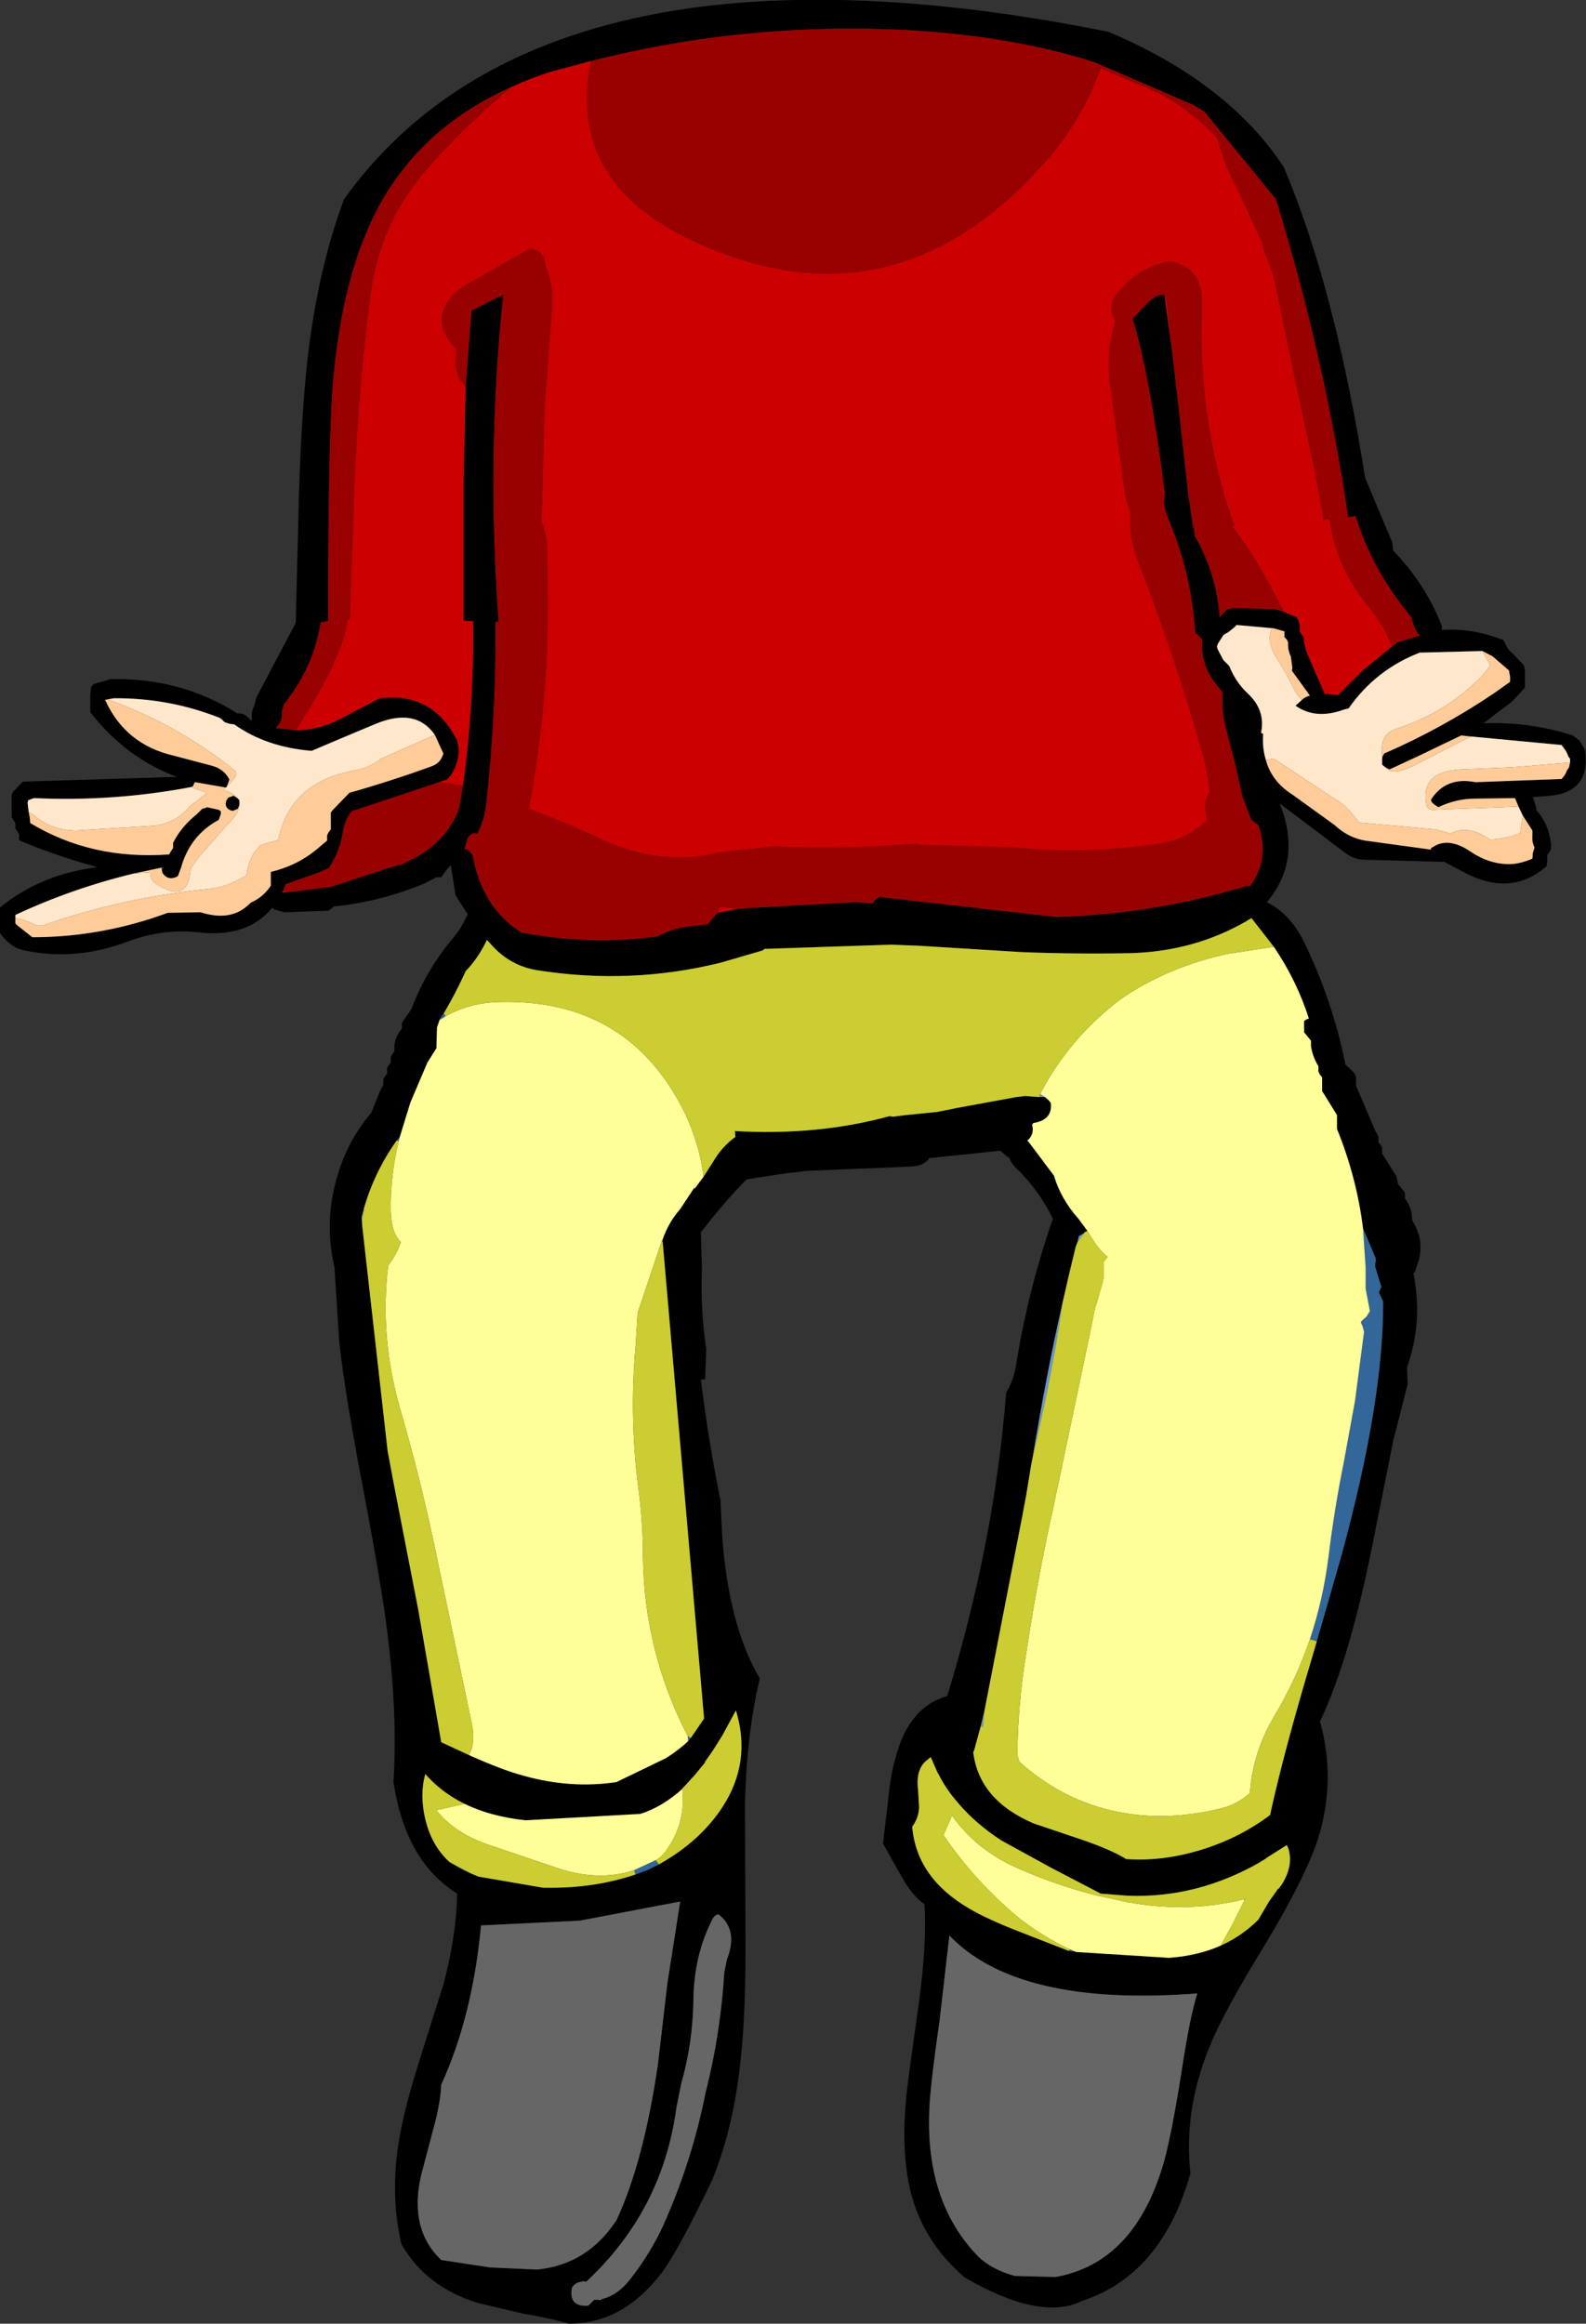
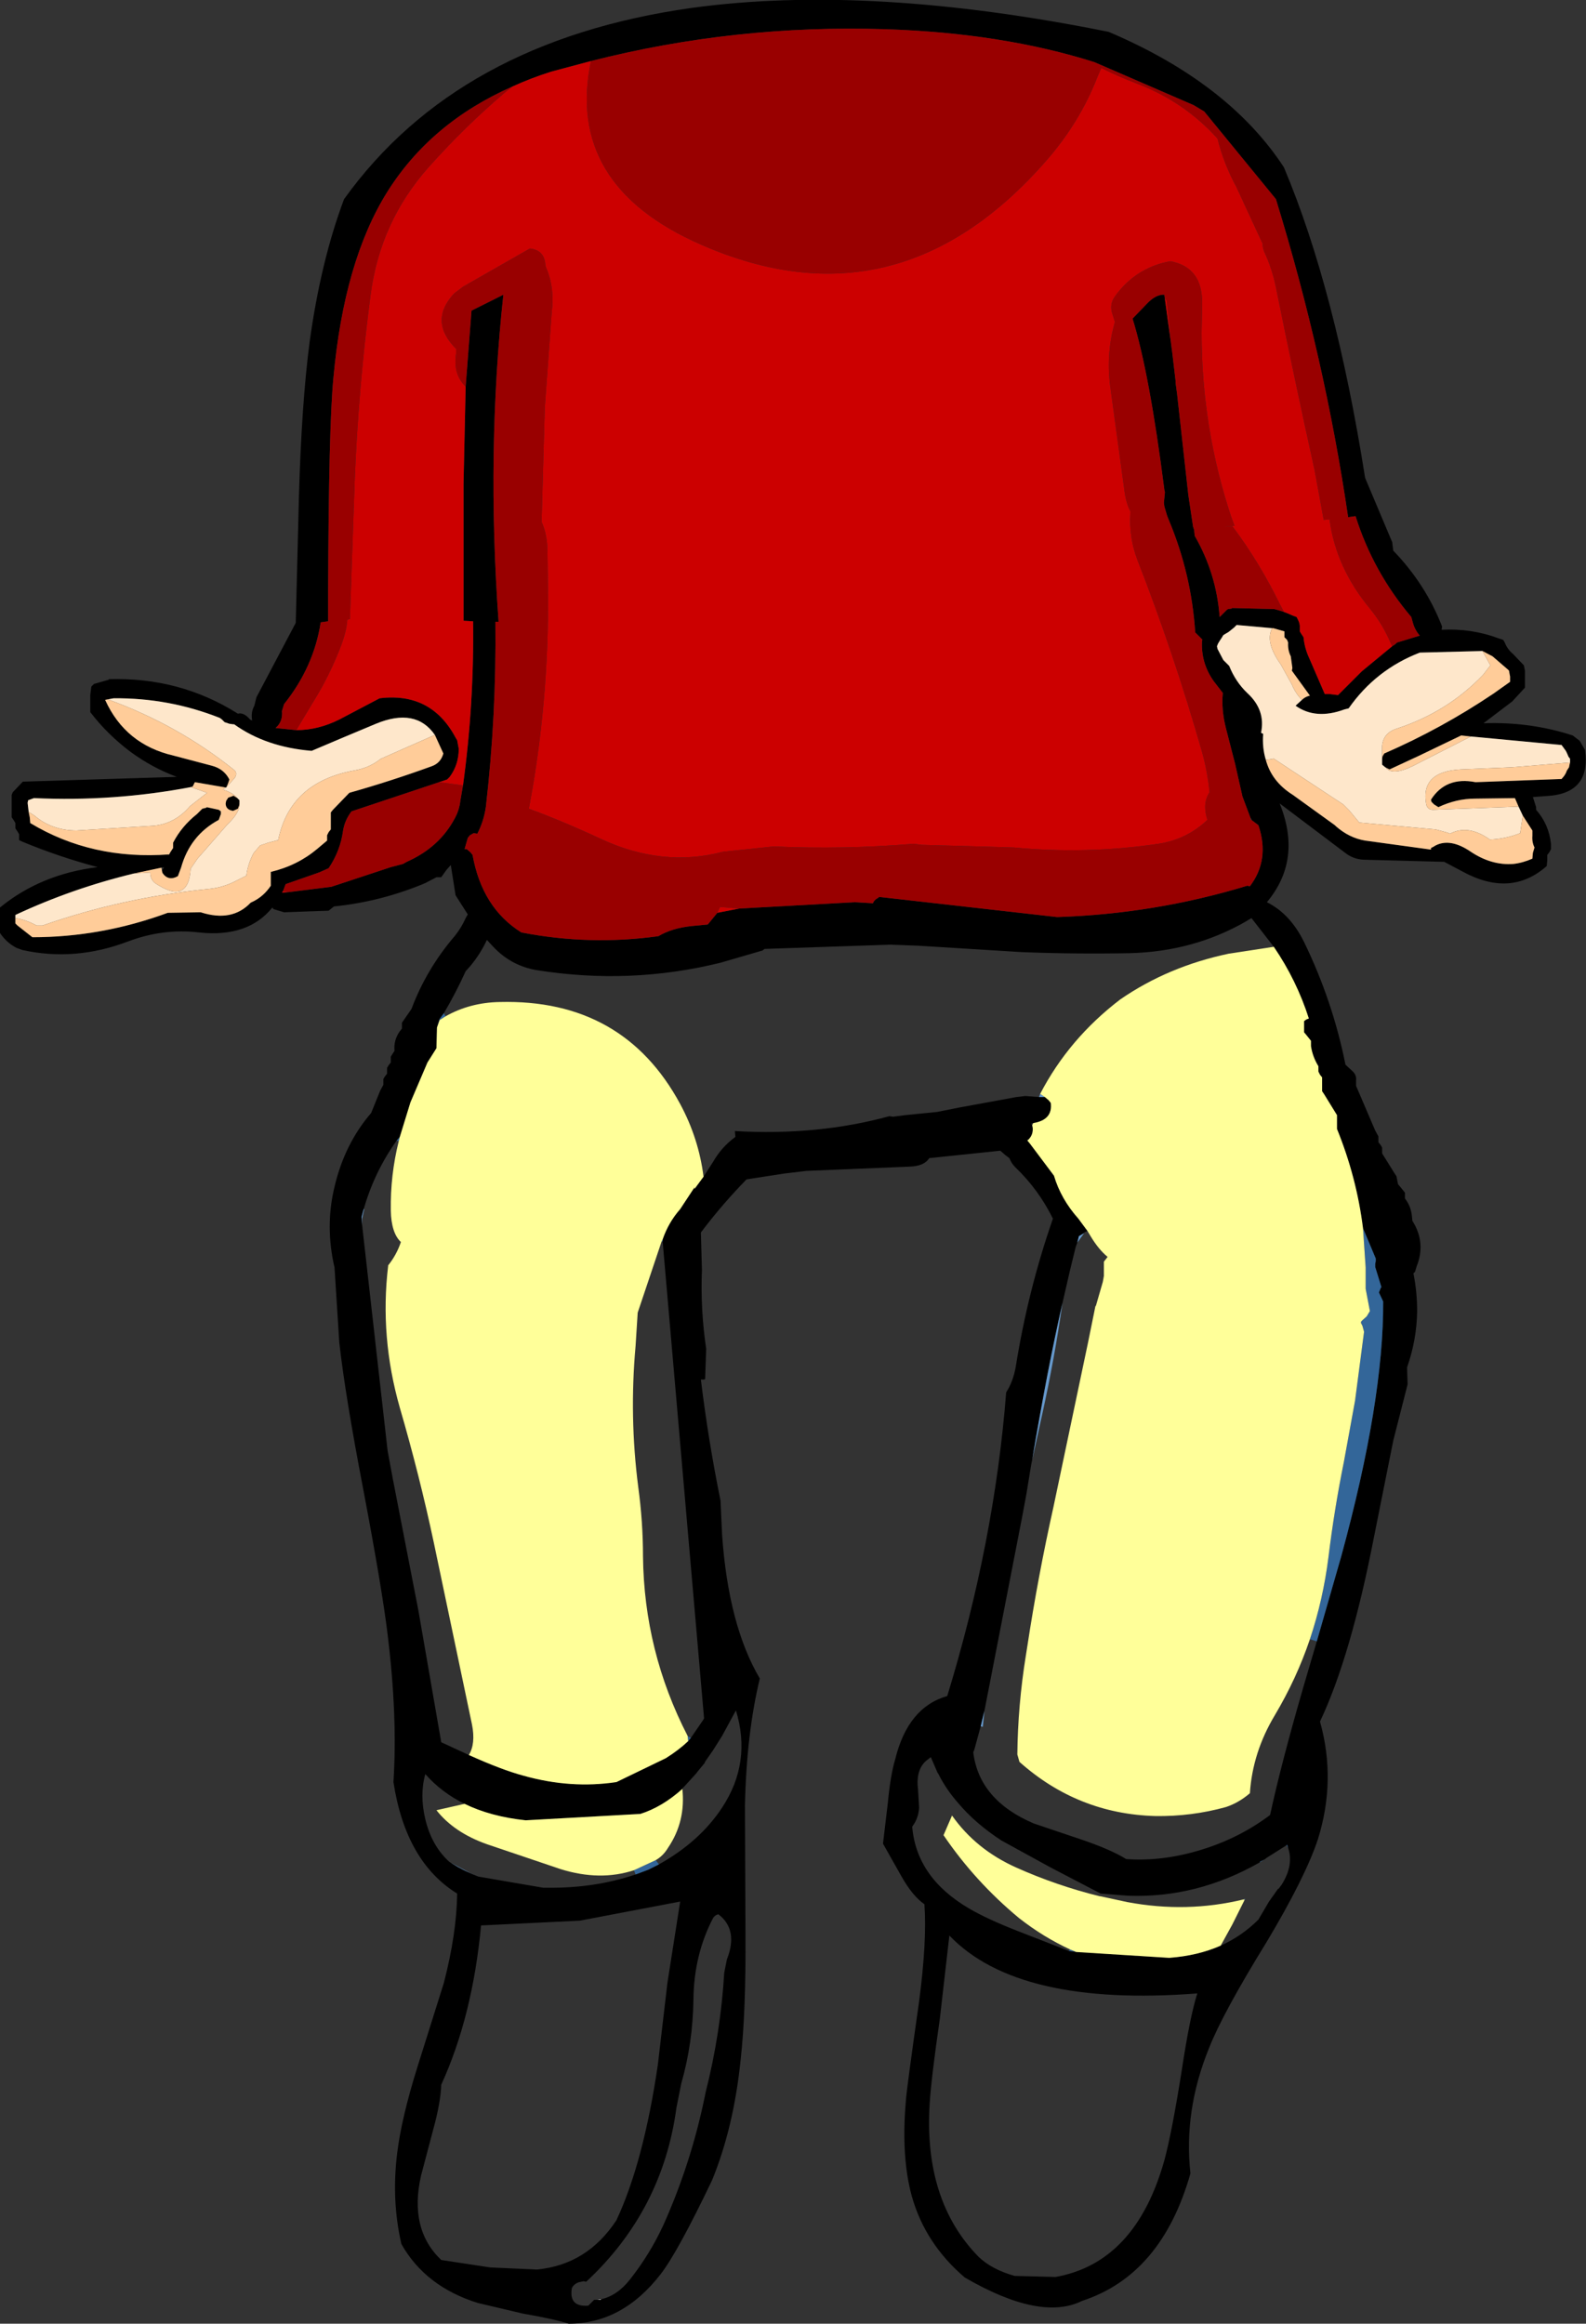
<svg xmlns="http://www.w3.org/2000/svg" height="218.8px" width="149.35px">
  <rect width="100%" height="100%" fill="#333333" stroke="none" />
  <g transform="matrix(1.0, 0.0, 0.0, 1.0, 79.6, 98.95)">
    <path d="M51.5 -38.1 L51.8 -38.3 51.95 -38.45 52.95 -38.75 54.1 -39.1 Q53.65 -39.6 53.45 -40.3 L53.3 -40.85 Q49.7 -45.1 48.05 -50.35 L47.35 -50.25 Q45.15 -65.25 40.55 -80.2 L33.8 -88.45 32.8 -89.05 23.45 -93.1 Q14.75 -95.85 3.75 -96.2 -10.4 -96.65 -23.95 -93.2 L-27.7 -92.2 Q-29.6 -91.6 -31.35 -90.8 -39.05 -87.4 -43.15 -80.85 -47.2 -74.35 -48.2 -63.4 -48.65 -58.85 -48.7 -43.3 L-48.7 -40.45 -49.4 -40.35 Q-50.05 -36.15 -52.85 -32.65 L-53.05 -32.0 Q-52.95 -31.0 -53.65 -30.4 L-51.7 -30.2 Q-49.65 -30.2 -47.65 -31.2 L-43.85 -33.2 Q-39.0 -33.8 -36.7 -29.5 L-36.55 -29.25 -36.4 -28.45 Q-36.4 -26.95 -37.25 -25.8 L-37.5 -25.55 -38.25 -25.3 -46.5 -22.55 Q-47.15 -21.7 -47.3 -20.7 -47.55 -18.85 -48.65 -17.2 L-49.55 -16.8 -52.7 -15.7 -52.95 -15.05 -53.05 -14.9 -52.4 -14.95 -48.4 -15.45 -42.8 -17.3 -41.65 -17.6 -41.3 -17.8 Q-38.25 -19.15 -36.8 -21.85 -36.35 -22.65 -36.25 -23.55 L-36.0 -25.0 Q-34.95 -32.6 -35.05 -40.45 L-35.95 -40.5 -35.95 -53.4 -35.75 -62.55 -35.2 -69.7 -32.2 -71.2 Q-33.8 -56.4 -32.65 -40.4 L-32.95 -40.4 Q-32.85 -31.6 -33.85 -22.95 -34.05 -21.6 -34.65 -20.45 L-35.0 -20.5 -35.35 -20.3 -35.55 -20.05 -35.85 -19.0 -35.65 -19.0 -35.3 -18.7 -35.1 -18.45 Q-34.2 -13.45 -30.5 -11.15 -24.05 -9.9 -17.6 -10.8 -16.35 -11.55 -14.5 -11.75 L-12.95 -11.9 -12.05 -13.0 -10.0 -13.4 0.9 -14.0 2.6 -13.9 2.7 -14.1 2.9 -14.3 3.0 -14.35 3.15 -14.45 3.15 -14.5 19.95 -12.6 Q29.15 -12.9 37.85 -15.55 L38.1 -15.5 Q40.0 -18.0 38.9 -21.25 L38.3 -21.7 38.2 -21.9 38.15 -21.95 37.4 -23.95 36.7 -27.05 35.85 -30.35 Q35.4 -32.1 35.55 -33.7 L34.7 -34.8 Q33.45 -36.55 33.6 -38.7 L33.65 -38.7 33.45 -38.9 32.95 -39.4 Q32.6 -44.85 30.5 -49.9 L30.3 -50.4 30.05 -51.25 30.0 -51.6 30.1 -52.6 30.05 -52.8 Q28.65 -63.8 27.05 -68.95 L28.4 -70.35 Q29.25 -71.25 30.05 -71.2 L30.05 -71.15 30.65 -66.8 30.8 -65.65 31.1 -63.1 31.1 -63.0 31.1 -62.9 31.15 -62.55 31.25 -61.8 32.3 -52.35 32.75 -49.35 32.85 -49.05 32.9 -48.5 Q34.95 -44.95 35.25 -40.85 L35.5 -41.1 35.95 -41.55 36.05 -41.6 36.4 -41.65 36.4 -41.7 40.4 -41.6 Q41.25 -41.4 42.1 -41.0 L42.5 -40.85 42.65 -40.55 42.75 -40.3 42.8 -40.05 42.8 -39.5 42.95 -39.25 43.15 -38.95 Q43.25 -37.9 43.7 -36.95 L45.15 -33.6 45.6 -33.6 46.4 -33.5 48.65 -35.75 51.5 -38.1 M48.95 -53.95 L51.5 -47.9 51.6 -47.1 Q54.65 -43.95 56.2 -39.95 L56.15 -39.65 Q58.95 -39.8 61.5 -38.85 L61.95 -38.7 62.1 -38.45 Q62.35 -37.8 62.9 -37.35 L63.9 -36.3 63.95 -36.05 64.0 -35.8 64.0 -35.5 64.0 -34.2 62.8 -32.9 60.1 -30.85 Q64.5 -31.0 68.5 -29.7 L69.15 -29.2 69.65 -28.35 Q70.25 -24.25 66.1 -24.0 L64.75 -23.9 65.05 -22.95 65.05 -22.7 Q66.25 -21.35 66.45 -19.5 L66.45 -19.0 66.3 -18.7 66.1 -18.45 66.1 -17.95 66.05 -17.4 Q62.65 -14.4 58.1 -16.9 L56.4 -17.8 48.8 -18.0 Q47.8 -18.05 47.0 -18.7 L40.9 -23.3 Q43.05 -18.0 39.7 -14.0 41.9 -12.9 43.2 -10.25 45.9 -4.7 47.1 1.3 L47.8 1.95 Q48.15 2.3 48.1 2.75 L48.1 3.3 49.9 7.5 50.2 8.05 50.2 8.35 50.2 8.6 50.4 8.85 50.55 9.1 50.55 9.4 50.55 9.65 51.7 11.5 51.9 11.8 51.95 12.05 52.05 12.55 52.5 13.1 52.7 13.35 52.7 13.65 52.7 13.9 Q53.25 14.6 53.35 15.5 L53.4 16.0 Q54.7 18.05 53.8 20.3 L53.65 20.8 53.5 20.95 Q53.85 22.7 53.85 24.55 53.8 27.25 52.9 29.8 L52.95 31.4 51.6 36.7 49.8 45.7 Q47.6 57.05 44.7 63.15 46.25 68.65 44.5 74.25 43.3 77.85 39.65 83.95 35.55 90.6 34.25 93.9 31.85 99.8 32.5 105.7 29.8 115.25 22.3 117.7 18.4 119.65 11.25 115.5 7.5 112.3 6.25 107.8 5.25 104.1 5.7 98.9 5.75 97.95 6.95 89.5 7.7 83.8 7.45 80.35 6.35 79.6 5.3 77.75 L3.55 74.65 4.0 70.85 Q4.25 68.2 4.7 66.7 5.9 61.8 9.6 60.75 14.05 46.2 15.15 32.15 15.8 31.15 16.05 29.75 17.2 22.55 19.55 15.8 18.2 13.05 16.0 10.95 15.65 10.6 15.45 10.1 L15.05 9.8 14.6 9.4 7.9 10.1 Q7.45 10.85 6.05 10.9 L-3.65 11.3 -5.75 11.55 -9.3 12.1 Q-11.6 14.45 -13.6 17.1 L-13.5 20.6 Q-13.65 24.4 -13.1 28.05 L-13.2 30.9 -13.3 30.95 -13.6 30.95 Q-12.9 36.7 -11.75 42.35 L-11.6 45.6 Q-11.0 54.1 -8.05 59.1 -9.3 64.25 -9.45 71.05 L-9.4 83.1 Q-9.35 90.45 -9.85 94.95 -10.5 101.35 -12.55 106.35 -15.8 113.15 -17.4 115.2 -21.0 119.85 -26.05 119.85 -27.45 119.4 -30.35 118.9 L-34.6 117.9 Q-39.55 116.35 -41.8 112.35 -42.75 108.25 -42.2 103.8 -41.8 100.5 -40.3 95.7 L-37.8 87.75 Q-36.6 83.1 -36.55 79.35 -41.4 76.35 -42.55 68.85 -42.15 62.65 -43.1 54.95 -43.6 50.75 -45.4 41.25 -47.1 32.4 -47.65 27.45 L-48.1 20.4 Q-49.0 16.5 -48.1 12.8 -47.15 8.75 -44.65 5.85 L-43.8 3.75 -43.5 3.2 -43.5 2.95 -43.5 2.65 -43.35 2.4 -43.15 2.15 -43.15 1.9 -43.15 1.6 -43.0 1.35 -42.8 1.1 -42.8 0.8 -42.8 0.55 -42.65 0.3 -42.45 0.0 Q-42.55 -1.0 -41.95 -1.85 L-41.75 -2.1 -41.75 -2.35 -41.75 -2.65 -40.85 -3.95 Q-39.45 -7.7 -36.75 -10.85 -36.15 -11.6 -35.75 -12.5 L-35.55 -12.85 -36.7 -14.65 -37.15 -17.5 -37.55 -17.05 -38.05 -16.35 -38.5 -16.35 -39.55 -15.8 Q-43.7 -14.05 -48.15 -13.6 L-48.65 -13.2 -52.85 -13.05 -53.85 -13.35 -53.95 -13.5 Q-56.25 -10.65 -60.85 -11.15 -64.25 -11.55 -67.55 -10.3 -72.55 -8.4 -77.5 -9.5 L-78.05 -9.7 Q-79.0 -10.2 -79.6 -11.1 L-79.6 -11.4 -79.6 -12.7 -79.6 -13.5 Q-75.75 -16.65 -70.4 -17.3 -74.0 -18.25 -77.5 -19.7 L-77.8 -19.85 -77.8 -20.15 -77.8 -20.4 -77.95 -20.65 -78.15 -20.95 -78.15 -21.2 -78.15 -21.45 -78.3 -21.7 -78.5 -22.0 -78.5 -22.25 -78.5 -23.6 -78.5 -24.1 -78.4 -24.35 -77.45 -25.35 -62.95 -25.8 Q-65.25 -26.65 -67.3 -28.15 -69.5 -29.8 -71.1 -31.9 L-71.1 -32.45 -71.1 -32.7 -71.1 -33.5 -71.0 -34.3 -70.85 -34.45 -70.75 -34.55 -70.4 -34.65 -69.35 -34.95 -69.35 -35.0 Q-62.65 -35.2 -57.2 -31.75 -56.65 -31.9 -56.05 -31.2 L-55.85 -31.1 Q-56.0 -31.85 -55.65 -32.5 L-55.45 -33.3 -51.75 -40.3 -51.45 -52.2 Q-51.2 -60.95 -50.45 -66.7 -49.4 -74.35 -47.2 -80.2 -36.5 -95.1 -14.5 -98.2 2.2 -100.5 24.8 -95.95 36.1 -91.15 41.3 -83.2 46.15 -71.7 48.95 -53.95 M40.2 -39.8 L36.85 -40.1 36.6 -39.85 36.1 -39.45 35.6 -39.15 35.45 -38.9 35.25 -38.6 35.1 -38.35 35.0 -38.1 35.05 -37.85 35.6 -36.8 36.15 -36.25 Q36.75 -34.75 37.85 -33.7 39.6 -32.1 39.15 -29.95 L39.35 -29.85 Q39.25 -28.55 39.6 -27.4 40.15 -25.35 42.15 -24.1 L46.1 -21.25 46.2 -21.15 Q47.45 -20.05 48.95 -19.8 L55.15 -18.95 55.15 -19.1 55.35 -19.2 55.6 -19.35 Q57.0 -20.05 58.9 -18.75 60.85 -17.45 62.9 -17.6 63.8 -17.7 64.7 -18.1 L64.75 -18.65 64.9 -19.15 Q64.65 -19.65 64.7 -20.25 L64.7 -20.75 63.8 -22.15 63.4 -23.0 63.1 -23.7 63.05 -23.8 59.3 -23.75 Q57.55 -23.75 55.85 -22.95 L55.45 -23.2 55.2 -23.45 55.15 -23.65 Q56.55 -25.85 59.35 -25.3 L67.45 -25.6 67.7 -25.9 67.85 -26.15 67.95 -26.4 68.15 -26.7 68.2 -26.95 68.25 -27.15 68.25 -27.2 68.25 -27.5 68.1 -27.7 67.95 -28.05 67.85 -28.25 67.45 -28.8 58.95 -29.6 58.9 -29.6 58.0 -29.7 54.05 -27.8 51.25 -26.5 51.15 -26.55 50.85 -26.7 50.55 -26.95 50.55 -27.2 50.55 -27.5 50.6 -27.75 50.75 -28.0 Q56.15 -30.35 61.05 -33.65 L62.6 -34.75 62.6 -35.0 62.6 -35.25 62.55 -35.5 62.5 -35.8 62.4 -35.9 60.95 -37.15 60.0 -37.65 54.1 -37.5 Q49.95 -35.9 47.4 -32.25 L47.0 -32.15 Q44.3 -31.15 42.4 -32.5 L43.0 -33.05 Q43.3 -33.35 43.75 -33.45 L42.05 -35.8 42.1 -36.05 41.95 -37.15 Q41.65 -37.75 41.7 -38.45 L41.6 -38.7 41.35 -38.95 41.35 -39.25 41.35 -39.5 40.3 -39.8 40.2 -39.8 M40.35 -9.8 L38.25 -12.5 37.9 -12.3 37.75 -12.2 Q32.8 -9.35 26.8 -9.2 21.7 -9.1 16.6 -9.3 L6.9 -9.9 4.25 -10.0 -7.6 -9.6 -7.8 -9.45 -11.75 -8.3 -11.75 -8.2 -11.75 -8.3 Q-20.25 -6.2 -29.05 -7.6 -31.45 -8.0 -33.15 -9.8 L-33.75 -10.45 Q-34.35 -9.15 -35.3 -8.0 L-35.75 -7.5 Q-36.65 -5.5 -37.8 -3.55 L-38.2 -3.0 -38.45 -2.2 -38.5 -0.25 -39.35 1.1 -40.95 4.85 -41.95 8.1 -42.25 8.45 Q-44.35 11.4 -45.35 14.9 L-45.55 15.65 -45.5 16.4 -43.1 37.65 -42.6 40.35 -40.2 52.7 -38.05 65.1 -35.45 66.3 Q-32.35 67.7 -30.3 68.25 -25.85 69.5 -21.55 68.85 L-16.9 66.6 Q-15.7 65.85 -14.8 65.0 L-14.55 64.7 -13.35 62.95 -13.3 62.85 -17.2 17.95 -17.2 17.75 Q-16.65 16.15 -15.55 14.9 L-14.2 12.85 -14.2 13.0 -13.35 11.85 -12.45 10.45 Q-11.65 9.05 -10.35 8.1 L-10.4 7.55 Q-2.6 8.0 4.15 6.15 L4.5 6.2 5.65 6.05 8.65 5.75 10.65 5.35 16.1 4.35 16.95 4.25 18.25 4.35 18.8 4.35 19.15 4.65 19.35 4.9 Q19.55 6.5 17.7 6.8 L17.5 6.85 17.6 7.0 17.65 7.25 Q17.7 7.9 17.25 8.35 L17.1 8.35 17.15 8.45 17.4 8.75 19.65 11.75 Q20.3 13.95 21.95 15.8 L22.8 16.95 22.5 17.1 22.5 17.15 22.0 17.45 21.85 18.05 21.7 18.45 21.15 20.7 20.45 23.75 Q19.05 29.85 17.6 38.5 L17.5 39.0 17.05 41.75 16.65 43.9 13.1 62.15 12.75 63.6 12.15 65.8 12.05 66.05 Q12.6 70.55 17.75 72.75 L22.2 74.25 Q25.0 75.2 26.45 76.1 29.9 76.35 33.6 75.2 37.15 74.1 40.0 71.95 41.05 67.1 43.15 59.85 L44.4 55.6 46.7 47.6 Q50.7 32.95 50.65 23.6 L50.25 22.75 50.45 22.25 50.5 22.3 49.9 20.35 49.9 20.05 49.95 19.8 49.95 19.55 48.75 16.7 Q48.15 11.9 46.3 7.35 L46.3 6.05 45.1 4.1 44.9 3.8 44.9 3.0 44.9 2.5 44.7 2.25 44.55 1.95 44.55 1.7 44.55 1.45 Q44.0 0.55 43.85 -0.45 L43.85 -0.95 43.45 -1.45 43.2 -1.75 43.2 -2.3 43.2 -2.8 43.4 -2.95 43.65 -3.05 Q42.5 -6.65 40.35 -9.8 M48.0 11.15 L48.0 11.2 48.0 11.15 M39.05 76.4 Q33.1 79.8 26.6 79.55 L24.05 79.35 19.35 76.9 14.7 74.35 Q12.25 72.75 10.65 70.85 9.55 69.6 8.85 68.25 L8.8 68.15 8.75 68.05 8.7 68.0 8.05 66.5 7.8 66.7 Q6.6 67.55 6.85 69.55 L6.95 71.25 Q6.9 72.25 6.3 73.05 6.7 77.85 11.65 80.75 13.35 81.75 16.3 82.9 L21.05 84.75 21.5 84.8 21.75 84.85 30.5 85.4 Q33.2 85.2 35.35 84.25 37.35 83.35 38.9 81.8 L39.9 80.1 40.75 78.9 40.8 78.9 41.1 78.5 Q42.25 76.65 41.7 75.05 L41.6 74.75 41.55 74.8 39.65 76.0 39.6 76.05 39.45 76.15 39.05 76.35 39.05 76.4 M9.8 83.3 L8.9 91.15 Q8.1 96.7 7.95 99.05 7.35 108.25 12.55 113.55 13.8 114.75 15.95 115.35 L19.8 115.45 Q27.35 114.1 30.05 104.45 30.75 101.85 31.65 96.2 32.45 90.9 33.15 88.75 16.25 90.05 9.8 83.3 M-38.65 -29.75 Q-40.45 -32.35 -44.2 -30.8 -47.2 -29.55 -50.25 -28.25 -54.55 -28.6 -57.55 -30.75 L-57.65 -30.75 -58.0 -30.8 -58.45 -30.95 -58.7 -31.2 -58.9 -31.35 Q-63.7 -33.25 -68.9 -33.2 L-69.45 -33.1 -69.7 -33.05 Q-67.8 -28.85 -63.25 -27.8 L-59.65 -26.85 Q-58.5 -26.55 -58.0 -25.55 L-58.1 -25.25 -58.2 -25.0 -58.3 -24.8 -58.35 -24.8 -61.25 -25.3 -61.45 -24.9 -61.55 -24.85 Q-68.9 -23.45 -76.4 -23.8 L-76.95 -23.6 -77.0 -23.35 -76.9 -22.5 -76.8 -22.0 -76.75 -21.45 Q-70.95 -17.95 -63.65 -18.5 L-63.65 -18.55 -63.5 -18.8 -63.3 -19.1 -63.3 -19.35 -63.3 -19.6 Q-62.5 -21.15 -61.05 -22.3 L-60.55 -22.8 -60.15 -22.9 -60.15 -22.95 -59.0 -22.7 -58.8 -22.55 -58.8 -22.3 -59.0 -21.75 Q-61.7 -20.3 -62.55 -17.25 L-62.85 -16.45 Q-63.75 -15.95 -64.3 -16.75 L-64.35 -16.95 -64.15 -17.3 -64.4 -17.25 -67.0 -16.7 Q-72.8 -15.3 -78.15 -12.8 L-78.15 -12.55 -78.15 -12.5 -78.15 -12.25 -78.15 -12.0 -77.95 -11.8 -76.55 -10.7 Q-70.05 -10.7 -63.8 -13.0 L-60.7 -13.05 Q-57.75 -12.1 -56.0 -13.95 L-55.9 -14.0 Q-54.8 -14.5 -54.1 -15.55 L-54.1 -15.8 -54.1 -16.6 -54.1 -16.85 Q-51.6 -17.45 -49.75 -19.0 L-48.8 -19.8 -48.8 -20.05 -48.8 -20.3 -48.65 -20.6 -48.45 -20.85 -48.45 -21.1 -48.45 -21.9 -48.45 -22.45 -48.25 -22.7 -46.8 -24.2 -46.7 -24.3 Q-42.8 -25.4 -38.95 -26.8 -38.1 -27.1 -37.85 -28.0 L-38.65 -29.75 M-57.25 -23.8 L-57.05 -23.6 -57.05 -23.25 -57.1 -23.05 -57.2 -22.8 -57.65 -22.6 Q-58.35 -22.7 -58.35 -23.3 L-58.3 -23.55 -58.1 -23.85 -57.65 -24.0 -57.65 -24.05 -57.25 -23.8 M-17.55 76.6 Q-13.7 74.45 -11.6 71.25 -8.8 67.0 -10.3 62.1 L-11.6 64.5 -12.45 65.85 -13.25 67.0 -13.2 67.0 -13.9 67.85 -14.05 68.05 -15.1 69.2 -15.35 69.45 -15.35 69.5 Q-17.25 71.2 -19.3 71.85 L-30.1 72.45 Q-33.4 72.1 -35.85 70.9 -38.0 69.85 -39.55 68.1 -40.1 70.05 -39.55 72.35 -38.95 74.85 -37.3 76.35 L-37.15 76.45 Q-35.95 77.2 -34.55 77.75 L-28.45 78.8 -28.2 78.8 -28.05 78.8 Q-23.6 78.85 -19.75 77.55 L-18.55 77.1 -17.55 76.6 M-23.0 117.55 Q-21.45 117.2 -20.25 115.65 -18.4 113.3 -17.15 110.6 -14.45 104.6 -13.15 98.05 -11.75 92.55 -11.4 86.8 L-11.15 85.55 Q-10.05 82.75 -11.95 81.3 -12.25 81.35 -12.45 81.65 -14.25 85.1 -14.3 89.3 -14.35 93.4 -15.45 97.25 L-15.9 99.5 Q-17.2 109.2 -24.4 115.9 L-24.65 115.85 -25.1 115.95 Q-25.55 116.1 -25.75 116.5 -26.05 118.3 -24.2 118.15 L-23.8 117.75 -23.65 117.6 -23.35 117.6 -23.05 117.6 -23.0 117.55 M-25.0 81.9 L-34.3 82.35 Q-35.1 90.9 -38.05 97.35 -38.1 99.0 -38.8 101.55 L-39.95 105.9 Q-41.1 110.95 -38.05 113.85 L-33.45 114.55 -29.05 114.75 Q-24.3 114.3 -21.55 110.1 -19.0 104.65 -17.65 95.45 L-16.75 87.75 -15.55 80.1 -25.0 81.9" fill="#000000" fill-rule="evenodd" stroke="none" />
    <path d="M-23.0 117.55 L-23.05 117.6 -23.35 117.6 -23.0 117.55" fill="#ffffff" fill-rule="evenodd" stroke="none" />
    <path d="M-23.95 -93.2 Q-26.4 -81.5 -13.55 -75.9 4.95 -67.8 18.95 -83.85 22.05 -87.4 23.7 -91.6 L24.1 -92.55 Q25.7 -91.75 27.4 -91.1 31.9 -89.4 35.05 -85.9 35.65 -83.5 36.85 -81.3 L39.3 -76.0 Q39.3 -75.6 39.45 -75.25 40.2 -73.65 40.55 -71.9 42.3 -63.25 44.2 -54.65 L45.05 -50.0 45.6 -50.05 Q46.2 -45.5 49.4 -41.65 50.5 -40.3 51.2 -38.75 L51.5 -38.1 48.65 -35.75 46.4 -33.5 45.6 -33.6 45.15 -33.6 43.7 -36.95 Q43.25 -37.9 43.15 -38.95 L42.95 -39.25 42.8 -39.5 42.8 -40.05 42.75 -40.3 42.65 -40.55 42.5 -40.85 42.1 -41.0 Q41.25 -41.4 40.4 -41.6 L41.3 -41.35 40.95 -42.0 Q39.0 -46.0 36.45 -49.4 L35.7 -49.35 36.65 -49.45 36.35 -50.25 Q33.55 -58.65 33.55 -67.65 L33.6 -70.35 Q33.65 -73.8 30.6 -74.35 27.35 -73.75 25.4 -71.05 24.85 -70.3 25.15 -69.4 L25.4 -68.6 25.35 -68.5 Q24.5 -65.4 25.0 -62.2 L26.3 -52.65 Q26.45 -51.55 26.85 -50.8 L26.85 -50.65 Q26.7 -48.35 27.5 -46.25 30.95 -37.4 33.55 -28.3 34.1 -26.4 34.3 -24.35 33.6 -23.3 34.1 -21.75 32.15 -19.9 29.5 -19.5 22.75 -18.5 15.9 -19.15 L14.35 -19.2 7.2 -19.4 6.45 -19.5 Q-0.15 -18.95 -6.75 -19.25 L-11.5 -18.75 Q-17.2 -17.25 -23.0 -19.95 -26.65 -21.65 -29.8 -22.8 -27.9 -32.8 -28.0 -43.2 L-28.05 -47.2 Q-28.1 -48.75 -28.6 -49.8 L-28.3 -60.55 -27.65 -69.5 Q-27.35 -71.9 -28.2 -73.8 L-28.25 -74.05 Q-28.35 -75.4 -29.7 -75.55 L-36.0 -71.95 -36.85 -71.3 Q-39.25 -68.7 -36.65 -66.1 L-36.65 -65.65 Q-36.95 -63.7 -35.75 -62.55 L-35.95 -53.4 -35.95 -40.5 -35.05 -40.45 Q-34.95 -32.6 -36.0 -25.0 L-38.25 -25.3 -37.5 -25.55 -37.25 -25.8 Q-36.4 -26.95 -36.4 -28.45 L-36.55 -29.25 -36.7 -29.5 Q-39.0 -33.8 -43.85 -33.2 L-47.65 -31.2 Q-49.65 -30.2 -51.7 -30.2 L-50.05 -32.95 Q-48.5 -35.45 -47.45 -38.25 -46.95 -39.6 -46.9 -40.6 L-46.7 -40.65 -46.65 -40.65 -46.2 -53.65 Q-45.85 -62.5 -44.7 -71.2 -43.8 -78.1 -39.2 -83.25 -35.85 -87.0 -32.1 -90.2 L-31.35 -90.8 Q-29.6 -91.6 -27.7 -92.2 L-23.95 -93.2 M30.05 -71.15 L30.15 -70.75 30.2 -70.75 30.25 -70.65 30.4 -69.35 30.55 -67.9 30.65 -66.8 30.05 -71.15 M-10.0 -13.4 L-12.05 -13.0 -11.8 -13.55 -10.0 -13.4 M-52.4 -14.95 L-53.05 -14.9 -52.95 -15.05 -52.4 -14.95" fill="#cc0000" fill-rule="evenodd" stroke="none" />
    <path d="M39.6 -27.4 Q39.25 -28.55 39.35 -29.85 L39.15 -29.95 Q39.6 -32.1 37.85 -33.7 36.75 -34.75 36.15 -36.25 L35.6 -36.8 35.05 -37.85 35.0 -38.1 35.1 -38.35 35.25 -38.6 35.45 -38.9 35.6 -39.15 36.1 -39.45 36.6 -39.85 36.85 -40.1 40.2 -39.8 Q39.5 -38.5 41.0 -36.4 L42.05 -34.5 Q42.4 -33.65 43.0 -33.05 L42.4 -32.5 Q44.3 -31.15 47.0 -32.15 L47.4 -32.25 Q49.95 -35.9 54.1 -37.5 L60.0 -37.65 60.75 -36.3 60.05 -35.4 Q56.7 -31.9 51.95 -30.35 50.65 -29.95 50.55 -28.7 L50.55 -27.5 50.55 -27.2 50.55 -26.95 50.85 -26.7 51.15 -26.55 50.9 -26.65 Q51.55 -25.9 53.4 -26.8 L58.9 -29.6 58.95 -29.6 67.45 -28.8 67.85 -28.25 67.95 -28.05 68.1 -27.7 68.25 -27.5 68.25 -27.2 68.25 -27.15 62.75 -26.7 57.95 -26.5 Q54.15 -26.3 54.7 -23.25 54.8 -22.7 55.35 -22.7 L63.4 -23.0 63.8 -22.15 63.55 -20.5 Q62.15 -19.95 60.7 -19.9 58.65 -21.35 56.95 -20.45 L56.7 -20.55 55.6 -20.85 48.4 -21.5 47.45 -22.65 46.9 -23.2 40.3 -27.55 40.3 -27.5 39.6 -27.4 M-69.45 -33.1 L-68.9 -33.2 Q-63.7 -33.25 -58.9 -31.35 L-58.7 -31.2 -58.45 -30.95 -58.0 -30.8 -57.65 -30.75 -57.55 -30.75 Q-54.55 -28.6 -50.25 -28.25 -47.2 -29.55 -44.2 -30.8 -40.45 -32.35 -38.65 -29.75 L-43.75 -27.5 Q-44.8 -26.65 -46.25 -26.4 -52.3 -25.3 -53.4 -19.85 L-54.35 -19.6 -55.1 -19.35 -55.7 -18.65 Q-56.25 -17.65 -56.4 -16.5 L-57.3 -16.05 Q-58.5 -15.4 -59.9 -15.25 -68.05 -14.45 -75.6 -11.8 L-76.15 -11.8 Q-77.15 -12.35 -78.15 -12.5 L-78.15 -12.55 -78.15 -12.8 Q-72.8 -15.3 -67.0 -16.7 L-65.45 -16.8 Q-65.45 -16.15 -65.0 -15.8 -61.85 -13.7 -61.65 -17.15 L-61.0 -18.1 -58.2 -21.3 Q-57.0 -22.45 -57.05 -23.25 L-57.05 -23.6 -57.25 -23.8 Q-57.65 -24.3 -58.6 -24.6 L-58.35 -24.8 -58.3 -24.8 -57.5 -25.7 Q-57.2 -26.15 -57.55 -26.45 -62.85 -30.7 -69.45 -33.1 M-61.55 -24.85 L-61.65 -24.85 -60.1 -24.3 -61.7 -23.05 Q-63.1 -21.4 -65.1 -21.2 L-72.4 -20.75 Q-74.7 -20.75 -76.35 -22.15 L-76.9 -22.5 -77.0 -23.35 -76.95 -23.6 -76.4 -23.8 Q-68.9 -23.45 -61.55 -24.85" fill="#fee7cb" fill-rule="evenodd" stroke="none" />
    <path d="M18.25 4.35 L18.35 4.05 18.8 4.35 18.25 4.35 M12.75 63.6 L13.1 62.15 12.95 63.65 12.75 63.6 M17.6 38.5 Q19.05 29.85 20.45 23.75 19.7 29.0 18.55 34.2 L17.6 38.5 M21.85 18.05 L22.0 17.45 22.5 17.15 21.85 18.05 M37.5 79.9 L37.65 79.85 37.6 79.95 37.5 79.9 M-45.3 14.9 L-45.5 15.8 -45.5 16.4 -45.55 15.65 -45.35 14.9 -45.3 14.9 M-34.55 77.75 Q-35.95 77.2 -37.15 76.45 L-35.25 77.45 -34.55 77.75" fill="#6699cc" fill-rule="evenodd" stroke="none" />
-     <path d="M9.8 83.3 Q16.25 90.05 33.15 88.75 32.45 90.9 31.65 96.2 30.75 101.85 30.05 104.45 27.35 114.1 19.8 115.45 L15.95 115.35 Q13.8 114.75 12.55 113.55 7.35 108.25 7.95 99.05 8.1 96.7 8.9 91.15 L9.8 83.3 M-25.0 81.9 L-15.55 80.1 -16.75 87.75 -17.65 95.45 Q-19.0 104.65 -21.55 110.1 -24.3 114.3 -29.05 114.75 L-33.45 114.55 -38.05 113.85 Q-41.1 110.95 -39.95 105.9 L-38.8 101.55 Q-38.1 99.0 -38.05 97.35 -35.1 90.9 -34.3 82.35 L-25.0 81.9 M-23.35 117.6 L-23.65 117.6 -23.8 117.75 -24.2 118.15 Q-26.05 118.3 -25.75 116.5 -25.55 116.1 -25.1 115.95 L-24.65 115.85 -24.4 115.9 Q-17.2 109.2 -15.9 99.5 L-15.45 97.25 Q-14.35 93.4 -14.3 89.3 -14.25 85.1 -12.45 81.65 -12.25 81.35 -11.95 81.3 -10.05 82.75 -11.15 85.55 L-11.4 86.8 Q-11.75 92.55 -13.15 98.05 -14.45 104.6 -17.15 110.6 -18.4 113.3 -20.25 115.65 -21.45 117.2 -23.0 117.55 L-23.35 117.6" fill="#666666" fill-rule="evenodd" stroke="none" />
    <path d="M-37.8 -3.55 L-37.65 -3.25 -38.2 -2.9 -38.45 -2.2 -38.2 -3.0 -37.8 -3.55 M48.75 16.7 L49.95 19.55 49.95 19.8 49.9 20.05 49.9 20.35 50.5 22.3 50.45 22.25 50.25 22.75 50.65 23.6 Q50.7 32.95 46.7 47.6 L44.4 55.6 43.75 55.4 Q45.0 51.65 45.5 47.65 46.05 43.15 46.95 38.7 L48.0 32.95 48.85 26.45 48.7 25.9 48.55 25.6 48.6 25.45 49.1 25.0 49.4 24.5 49.0 22.4 49.0 20.4 48.75 16.7 M39.05 76.4 L39.05 76.35 39.45 76.15 39.05 76.4 M41.55 74.8 L41.6 74.75 41.7 75.05 41.55 74.8 M21.75 84.85 L21.5 84.8 21.05 84.75 21.15 84.6 21.75 84.85 M-41.95 8.1 L-42.05 8.5 -42.25 8.45 -41.95 8.1 M-14.8 65.0 L-14.85 64.5 -14.55 64.7 -14.8 65.0 M-17.3 17.95 L-17.2 17.75 -17.2 17.95 -17.3 17.95 M-17.85 76.2 L-17.55 76.6 -18.55 77.1 -19.75 77.55 -19.9 77.15 -17.85 76.2" fill="#336699" fill-rule="evenodd" stroke="none" />
    <path d="M51.5 -38.1 L51.2 -38.75 Q50.5 -40.3 49.4 -41.65 46.2 -45.5 45.6 -50.05 L45.05 -50.0 44.2 -54.65 Q42.3 -63.25 40.55 -71.9 40.2 -73.65 39.45 -75.25 39.3 -75.6 39.3 -76.0 L36.85 -81.3 Q35.65 -83.5 35.05 -85.9 31.9 -89.4 27.4 -91.1 25.7 -91.75 24.1 -92.55 L23.7 -91.6 Q22.05 -87.4 18.95 -83.85 4.95 -67.8 -13.55 -75.9 -26.4 -81.5 -23.95 -93.2 -10.4 -96.65 3.75 -96.2 14.75 -95.85 23.45 -93.1 L32.8 -89.05 33.8 -88.45 40.55 -80.2 Q45.15 -65.25 47.35 -50.25 L48.05 -50.35 Q49.7 -45.1 53.3 -40.85 L53.45 -40.3 Q53.65 -39.6 54.1 -39.1 L52.95 -38.75 51.95 -38.45 51.8 -38.3 51.5 -38.1 M-31.35 -90.8 L-32.1 -90.2 Q-35.85 -87.0 -39.2 -83.25 -43.8 -78.1 -44.7 -71.2 -45.85 -62.5 -46.2 -53.65 L-46.65 -40.65 -46.7 -40.65 -46.9 -40.6 Q-46.95 -39.6 -47.45 -38.25 -48.5 -35.45 -50.05 -32.95 L-51.7 -30.2 -53.65 -30.4 Q-52.95 -31.0 -53.05 -32.0 L-52.85 -32.65 Q-50.05 -36.15 -49.4 -40.35 L-48.7 -40.45 -48.7 -43.3 Q-48.65 -58.85 -48.2 -63.4 -47.2 -74.35 -43.15 -80.85 -39.05 -87.4 -31.35 -90.8 M-38.25 -25.3 L-36.0 -25.0 -36.25 -23.55 Q-36.35 -22.65 -36.8 -21.85 -38.25 -19.15 -41.3 -17.8 L-41.65 -17.6 -42.8 -17.3 -48.4 -15.45 -52.4 -14.95 -52.95 -15.05 -52.7 -15.7 -49.55 -16.8 -48.65 -17.2 Q-47.55 -18.85 -47.3 -20.7 -47.15 -21.7 -46.5 -22.55 L-38.25 -25.3 M-35.75 -62.55 Q-36.95 -63.7 -36.65 -65.65 L-36.65 -66.1 Q-39.25 -68.7 -36.85 -71.3 L-36.0 -71.95 -29.7 -75.55 Q-28.35 -75.4 -28.25 -74.05 L-28.2 -73.8 Q-27.35 -71.9 -27.65 -69.5 L-28.3 -60.55 -28.6 -49.8 Q-28.1 -48.75 -28.05 -47.2 L-28.0 -43.2 Q-27.9 -32.8 -29.8 -22.8 -26.65 -21.65 -23.0 -19.95 -17.2 -17.25 -11.5 -18.75 L-6.75 -19.25 Q-0.15 -18.95 6.45 -19.5 L7.2 -19.4 14.35 -19.2 15.9 -19.15 Q22.75 -18.5 29.5 -19.5 32.15 -19.9 34.1 -21.75 33.6 -23.3 34.3 -24.35 34.1 -26.4 33.55 -28.3 30.95 -37.4 27.5 -46.25 26.7 -48.35 26.85 -50.65 L26.85 -50.8 Q26.45 -51.55 26.3 -52.65 L25.0 -62.2 Q24.5 -65.4 25.35 -68.5 L25.4 -68.6 25.15 -69.4 Q24.85 -70.3 25.4 -71.05 27.35 -73.75 30.6 -74.35 33.65 -73.8 33.6 -70.35 L33.55 -67.65 Q33.55 -58.65 36.35 -50.25 L36.65 -49.45 35.7 -49.35 36.45 -49.4 Q39.0 -46.0 40.95 -42.0 L41.3 -41.35 40.4 -41.6 36.4 -41.7 36.4 -41.65 36.05 -41.6 35.95 -41.55 35.5 -41.1 35.25 -40.85 Q34.95 -44.95 32.9 -48.5 L32.85 -49.05 32.75 -49.35 32.3 -52.35 31.25 -61.8 31.15 -62.55 31.1 -62.9 31.1 -63.0 31.1 -63.1 30.8 -65.65 30.65 -66.8 30.55 -67.9 30.4 -69.35 30.25 -70.65 30.2 -70.75 30.15 -70.75 30.05 -71.15 30.05 -71.2 Q29.25 -71.25 28.4 -70.35 L27.05 -68.95 Q28.65 -63.8 30.05 -52.8 L30.1 -52.6 30.0 -51.6 30.05 -51.25 30.3 -50.4 30.5 -49.9 Q32.6 -44.85 32.95 -39.4 L33.45 -38.9 33.65 -38.7 33.6 -38.7 Q33.45 -36.55 34.7 -34.8 L35.55 -33.7 Q35.4 -32.1 35.85 -30.35 L36.7 -27.05 37.4 -23.95 38.15 -21.95 38.15 -21.8 38.3 -21.7 38.9 -21.25 Q40.0 -18.0 38.1 -15.5 L37.85 -15.55 Q29.15 -12.9 19.95 -12.6 L3.15 -14.5 3.15 -14.45 3.0 -14.35 2.9 -14.3 2.7 -14.1 2.6 -13.9 0.9 -14.0 -10.0 -13.4 -11.8 -13.55 -12.05 -13.0 -12.95 -11.9 -14.5 -11.75 Q-16.35 -11.55 -17.6 -10.8 -24.05 -9.9 -30.5 -11.15 -34.2 -13.45 -35.1 -18.45 L-35.3 -18.7 -35.65 -19.0 -35.85 -19.0 -35.55 -20.05 -35.35 -20.3 -35.0 -20.5 -34.65 -20.45 Q-34.05 -21.6 -33.85 -22.95 -32.85 -31.6 -32.95 -40.4 L-32.65 -40.4 Q-33.8 -56.4 -32.2 -71.2 L-35.2 -69.7 -35.75 -62.55" fill="#990000" fill-rule="evenodd" stroke="none" />
    <path d="M39.6 -27.4 L40.3 -27.5 40.3 -27.55 46.9 -23.2 47.45 -22.65 48.4 -21.5 55.6 -20.85 56.7 -20.55 56.95 -20.45 Q58.65 -21.35 60.7 -19.9 62.15 -19.95 63.55 -20.5 L63.8 -22.15 64.7 -20.75 64.7 -20.25 Q64.65 -19.65 64.9 -19.15 L64.75 -18.65 64.7 -18.1 Q63.8 -17.7 62.9 -17.6 60.85 -17.45 58.9 -18.75 57.0 -20.05 55.6 -19.35 L55.35 -19.2 55.15 -19.1 55.15 -18.95 48.95 -19.8 Q47.45 -20.05 46.2 -21.15 L46.1 -21.25 42.15 -24.1 Q40.15 -25.35 39.6 -27.4 M63.4 -23.0 L55.35 -22.7 Q54.8 -22.7 54.7 -23.25 54.15 -26.3 57.95 -26.5 L62.75 -26.7 68.25 -27.15 68.2 -26.95 68.15 -26.7 67.95 -26.4 67.85 -26.15 67.7 -25.9 67.45 -25.6 59.35 -25.3 Q56.55 -25.85 55.15 -23.65 L55.2 -23.45 55.45 -23.2 55.85 -22.95 Q57.55 -23.75 59.3 -23.75 L63.05 -23.8 63.1 -23.7 63.4 -23.0 M58.9 -29.6 L53.4 -26.8 Q51.55 -25.9 50.9 -26.65 L51.15 -26.55 51.25 -26.5 54.05 -27.8 58.0 -29.7 58.9 -29.6 M50.55 -27.5 L50.55 -28.7 Q50.65 -29.95 51.95 -30.35 56.7 -31.9 60.05 -35.4 L60.75 -36.3 60.0 -37.65 60.95 -37.15 62.4 -35.9 62.5 -35.8 62.55 -35.5 62.6 -35.25 62.6 -35.0 62.6 -34.75 61.05 -33.65 Q56.15 -30.35 50.75 -28.0 L50.6 -27.75 50.55 -27.5 M43.0 -33.05 Q42.4 -33.65 42.05 -34.5 L41.0 -36.4 Q39.5 -38.5 40.2 -39.8 L40.3 -39.8 41.35 -39.5 41.35 -39.25 41.35 -38.95 41.6 -38.7 41.7 -38.45 Q41.65 -37.75 41.95 -37.15 L42.1 -36.05 42.05 -35.8 43.75 -33.45 Q43.3 -33.35 43.0 -33.05 M-69.45 -33.1 Q-62.85 -30.7 -57.55 -26.45 -57.2 -26.15 -57.5 -25.7 L-58.3 -24.8 -58.2 -25.0 -58.1 -25.25 -58.0 -25.55 Q-58.5 -26.55 -59.65 -26.85 L-63.25 -27.8 Q-67.8 -28.85 -69.7 -33.05 L-69.45 -33.1 M-58.35 -24.8 L-58.6 -24.6 Q-57.65 -24.3 -57.25 -23.8 L-57.65 -24.05 -57.65 -24.0 -58.1 -23.85 -58.3 -23.55 -58.35 -23.3 Q-58.35 -22.7 -57.65 -22.6 L-57.2 -22.8 -57.1 -23.05 -57.05 -23.25 Q-57.0 -22.45 -58.2 -21.3 L-61.0 -18.1 -61.65 -17.15 Q-61.85 -13.7 -65.0 -15.8 -65.45 -16.15 -65.45 -16.8 L-67.0 -16.7 -64.4 -17.25 -64.35 -16.95 -64.3 -16.75 Q-63.75 -15.95 -62.85 -16.45 L-62.55 -17.25 Q-61.7 -20.3 -59.0 -21.75 L-58.8 -22.3 -58.8 -22.55 -59.0 -22.7 -60.15 -22.95 -60.15 -22.9 -60.55 -22.8 -61.05 -22.3 Q-62.5 -21.15 -63.3 -19.6 L-63.3 -19.35 -63.3 -19.1 -63.5 -18.8 -63.65 -18.55 -63.65 -18.5 Q-70.95 -17.95 -76.75 -21.45 L-76.8 -22.0 -76.9 -22.5 -76.35 -22.15 Q-74.7 -20.75 -72.4 -20.75 L-65.1 -21.2 Q-63.1 -21.4 -61.7 -23.05 L-60.1 -24.3 -61.65 -24.85 -61.55 -24.85 -61.45 -24.9 -61.25 -25.3 -58.35 -24.8 M-78.15 -12.5 Q-77.15 -12.35 -76.15 -11.8 L-75.6 -11.8 Q-68.05 -14.45 -59.9 -15.25 -58.5 -15.4 -57.3 -16.05 L-56.4 -16.5 Q-56.25 -17.65 -55.7 -18.65 L-55.1 -19.35 -54.35 -19.6 -53.4 -19.85 Q-52.3 -25.3 -46.25 -26.4 -44.8 -26.65 -43.75 -27.5 L-38.65 -29.75 -37.85 -28.0 Q-38.1 -27.1 -38.95 -26.8 -42.8 -25.4 -46.7 -24.3 L-46.8 -24.2 -48.25 -22.7 -48.45 -22.45 -48.45 -21.9 -48.45 -21.1 -48.45 -20.85 -48.65 -20.6 -48.8 -20.3 -48.8 -20.05 -48.8 -19.8 -49.75 -19.0 Q-51.6 -17.45 -54.1 -16.85 L-54.1 -16.6 -54.1 -15.8 -54.1 -15.55 Q-54.8 -14.5 -55.9 -14.0 L-56.0 -13.95 Q-57.75 -12.1 -60.7 -13.05 L-63.8 -13.0 Q-70.05 -10.7 -76.55 -10.7 L-77.95 -11.8 -78.15 -12.0 -78.15 -12.25 -78.15 -12.5" fill="#ffcc99" fill-rule="evenodd" stroke="none" />
    <path d="M-37.65 -3.25 Q-35.35 -4.55 -32.55 -4.6 -20.9 -4.9 -15.55 5.0 -13.8 8.25 -13.35 11.85 L-14.2 13.0 -14.2 12.85 -15.55 14.9 Q-16.65 16.15 -17.2 17.75 L-17.3 17.95 -19.55 24.65 -19.75 27.8 Q-20.35 34.45 -19.5 41.05 -19.05 44.35 -19.05 47.6 -18.95 56.55 -14.85 64.5 L-14.8 65.0 Q-15.7 65.85 -16.9 66.6 L-21.55 68.85 Q-25.85 69.5 -30.3 68.25 -32.35 67.7 -35.45 66.3 -34.8 65.25 -35.15 63.45 L-38.75 46.3 Q-40.1 39.95 -41.95 33.6 -43.85 26.95 -43.05 20.25 L-43.05 20.2 Q-42.25 19.2 -41.85 18.0 -42.75 17.15 -42.8 15.05 -42.85 11.7 -42.05 8.5 L-41.95 8.1 -40.95 4.85 -39.35 1.1 -38.5 -0.25 -38.45 -2.2 -38.2 -2.9 -37.65 -3.25 M18.35 4.05 Q21.05 -1.15 25.9 -4.85 30.4 -7.95 36.1 -9.15 L40.35 -9.8 Q42.5 -6.65 43.65 -3.05 L43.4 -2.95 43.2 -2.8 43.2 -2.3 43.2 -1.75 43.45 -1.45 43.85 -0.95 43.85 -0.45 Q44.0 0.55 44.55 1.45 L44.55 1.7 44.55 1.95 44.7 2.25 44.9 2.5 44.9 3.0 44.9 3.8 45.1 4.1 46.3 6.05 46.3 7.35 Q48.15 11.9 48.75 16.7 L49.0 20.4 49.0 22.4 49.4 24.5 49.1 25.0 48.6 25.45 48.55 25.6 48.7 25.9 48.85 26.45 48.0 32.95 46.95 38.7 Q46.05 43.15 45.5 47.65 45.0 51.65 43.75 55.4 42.5 59.1 40.45 62.55 38.35 66.05 38.1 69.9 37.05 70.8 35.85 71.2 32.6 72.1 29.2 72.05 21.9 71.85 16.4 66.95 L16.2 66.25 Q16.25 61.6 17.0 56.95 L17.15 56.0 Q18.15 49.45 19.6 42.95 L22.85 27.5 23.55 24.05 23.6 24.0 24.25 21.75 24.35 21.2 24.35 19.85 24.7 19.4 Q23.85 18.7 23.1 17.45 L22.8 16.95 21.95 15.8 Q20.3 13.95 19.65 11.75 L17.4 8.75 17.15 8.45 17.25 8.35 Q17.7 7.9 17.65 7.25 L17.6 7.0 17.7 6.8 Q19.55 6.5 19.35 4.9 L19.15 4.65 18.8 4.35 18.35 4.05 M35.35 84.25 Q33.2 85.2 30.5 85.4 L21.75 84.85 21.15 84.6 Q18.65 83.45 16.35 81.65 12.2 78.2 9.25 73.85 L10.05 72.0 Q12.3 75.2 16.1 76.9 19.9 78.6 23.95 79.6 L24.0 79.6 26.55 80.15 Q32.15 81.2 37.5 79.9 L37.6 79.95 37.55 80.05 36.45 82.25 35.35 84.25 M-15.35 69.45 Q-15.0 72.55 -16.7 75.05 -17.15 75.8 -17.85 76.2 L-19.9 77.15 Q-23.1 78.2 -26.8 77.05 L-33.75 74.7 Q-36.85 73.6 -38.5 71.5 L-35.85 70.9 Q-33.4 72.1 -30.1 72.45 L-19.3 71.85 Q-17.25 71.2 -15.35 69.5 L-15.35 69.45" fill="#ffff99" fill-rule="evenodd" stroke="none" />
-     <path d="M-37.8 -3.55 Q-36.65 -5.5 -35.75 -7.5 L-35.3 -8.0 Q-34.35 -9.15 -33.75 -10.45 L-33.15 -9.8 Q-31.45 -8.0 -29.05 -7.6 -20.25 -6.2 -11.75 -8.3 L-11.75 -8.2 -11.75 -8.3 -7.8 -9.45 -7.6 -9.6 4.25 -10.0 6.9 -9.9 16.6 -9.3 Q21.7 -9.1 26.8 -9.2 32.8 -9.35 37.75 -12.2 L37.9 -12.3 38.25 -12.5 40.35 -9.8 36.1 -9.15 Q30.4 -7.95 25.9 -4.85 21.05 -1.15 18.35 4.05 L18.25 4.35 16.95 4.25 16.1 4.35 10.65 5.35 8.65 5.75 5.65 6.05 4.5 6.2 4.15 6.15 Q-2.6 8.0 -10.4 7.55 L-10.35 8.1 Q-11.65 9.05 -12.45 10.45 L-13.35 11.85 Q-13.8 8.25 -15.55 5.0 -20.9 -4.9 -32.55 -4.6 -35.35 -4.55 -37.65 -3.25 L-37.8 -3.55 M44.4 55.6 L43.15 59.85 Q41.05 67.1 40.0 71.95 37.15 74.1 33.6 75.2 29.9 76.35 26.45 76.1 25.0 75.2 22.2 74.25 L17.75 72.75 Q12.6 70.55 12.05 66.05 L12.15 65.8 12.75 63.6 12.95 63.65 13.1 62.15 16.65 43.9 17.05 41.75 17.5 39.0 17.6 38.5 18.55 34.2 Q19.7 29.0 20.45 23.75 L21.15 20.7 21.7 18.45 21.85 18.05 22.5 17.15 22.5 17.1 22.8 16.95 23.1 17.45 Q23.85 18.7 24.7 19.4 L24.35 19.85 24.35 21.2 24.25 21.75 23.6 24.0 23.55 24.05 22.85 27.5 19.6 42.95 Q18.15 49.45 17.15 56.0 L17.0 56.95 Q16.25 61.6 16.2 66.25 L16.4 66.95 Q21.9 71.85 29.2 72.05 32.6 72.1 35.85 71.2 37.05 70.8 38.1 69.9 38.35 66.05 40.45 62.55 42.5 59.1 43.75 55.4 L44.4 55.6 M21.05 84.75 L16.3 82.9 Q13.35 81.75 11.65 80.75 6.7 77.85 6.3 73.05 6.9 72.25 6.95 71.25 L6.85 69.55 Q6.6 67.55 7.8 66.7 L8.05 66.5 8.7 68.0 8.75 68.05 8.8 68.15 8.85 68.25 Q9.55 69.6 10.65 70.85 12.25 72.75 14.7 74.35 L19.35 76.9 24.05 79.35 26.6 79.55 Q33.1 79.8 39.05 76.4 L39.45 76.15 39.6 76.05 39.65 76.0 41.55 74.8 41.7 75.05 Q42.25 76.65 41.1 78.5 L40.8 78.9 40.75 78.9 39.9 80.1 38.9 81.8 Q37.35 83.35 35.35 84.25 L36.45 82.25 37.55 80.05 37.6 79.95 37.65 79.85 37.5 79.9 Q32.15 81.2 26.55 80.15 L24.0 79.6 23.95 79.6 Q19.9 78.6 16.1 76.9 12.3 75.2 10.05 72.0 L9.25 73.85 Q12.2 78.2 16.35 81.65 18.65 83.45 21.15 84.6 L21.05 84.75 M-42.05 8.5 Q-42.85 11.7 -42.8 15.05 -42.75 17.15 -41.85 18.0 -42.25 19.2 -43.05 20.2 L-43.05 20.25 Q-43.85 26.95 -41.95 33.6 -40.1 39.95 -38.75 46.3 L-35.15 63.45 Q-34.8 65.25 -35.45 66.3 L-38.05 65.1 -40.2 52.7 -42.6 40.35 -43.1 37.65 -45.5 16.4 -45.5 15.8 -45.3 14.9 -45.35 14.9 Q-44.35 11.4 -42.25 8.45 L-42.05 8.5 M-14.85 64.5 Q-18.95 56.55 -19.05 47.6 -19.05 44.35 -19.5 41.05 -20.35 34.45 -19.75 27.8 L-19.55 24.65 -17.3 17.95 -17.2 17.95 -13.3 62.85 -13.35 62.95 -14.55 64.7 -14.85 64.5 M-15.35 69.45 L-15.1 69.2 -14.05 68.05 -13.9 67.85 -13.2 67.0 -13.25 67.0 -12.45 65.85 -11.6 64.5 -10.3 62.1 Q-8.8 67.0 -11.6 71.25 -13.7 74.45 -17.55 76.6 L-17.85 76.2 Q-17.15 75.8 -16.7 75.05 -15.0 72.55 -15.35 69.45 M-19.75 77.55 Q-23.6 78.85 -28.05 78.8 L-28.2 78.8 -28.45 78.8 -34.55 77.75 -35.25 77.45 -37.15 76.45 -37.3 76.35 Q-38.95 74.85 -39.55 72.35 -40.1 70.05 -39.55 68.1 -38.0 69.85 -35.85 70.9 L-38.5 71.5 Q-36.85 73.6 -33.75 74.7 L-26.8 77.05 Q-23.1 78.2 -19.9 77.15 L-19.75 77.55" fill="#cccc33" fill-rule="evenodd" stroke="none" />
  </g>
</svg>